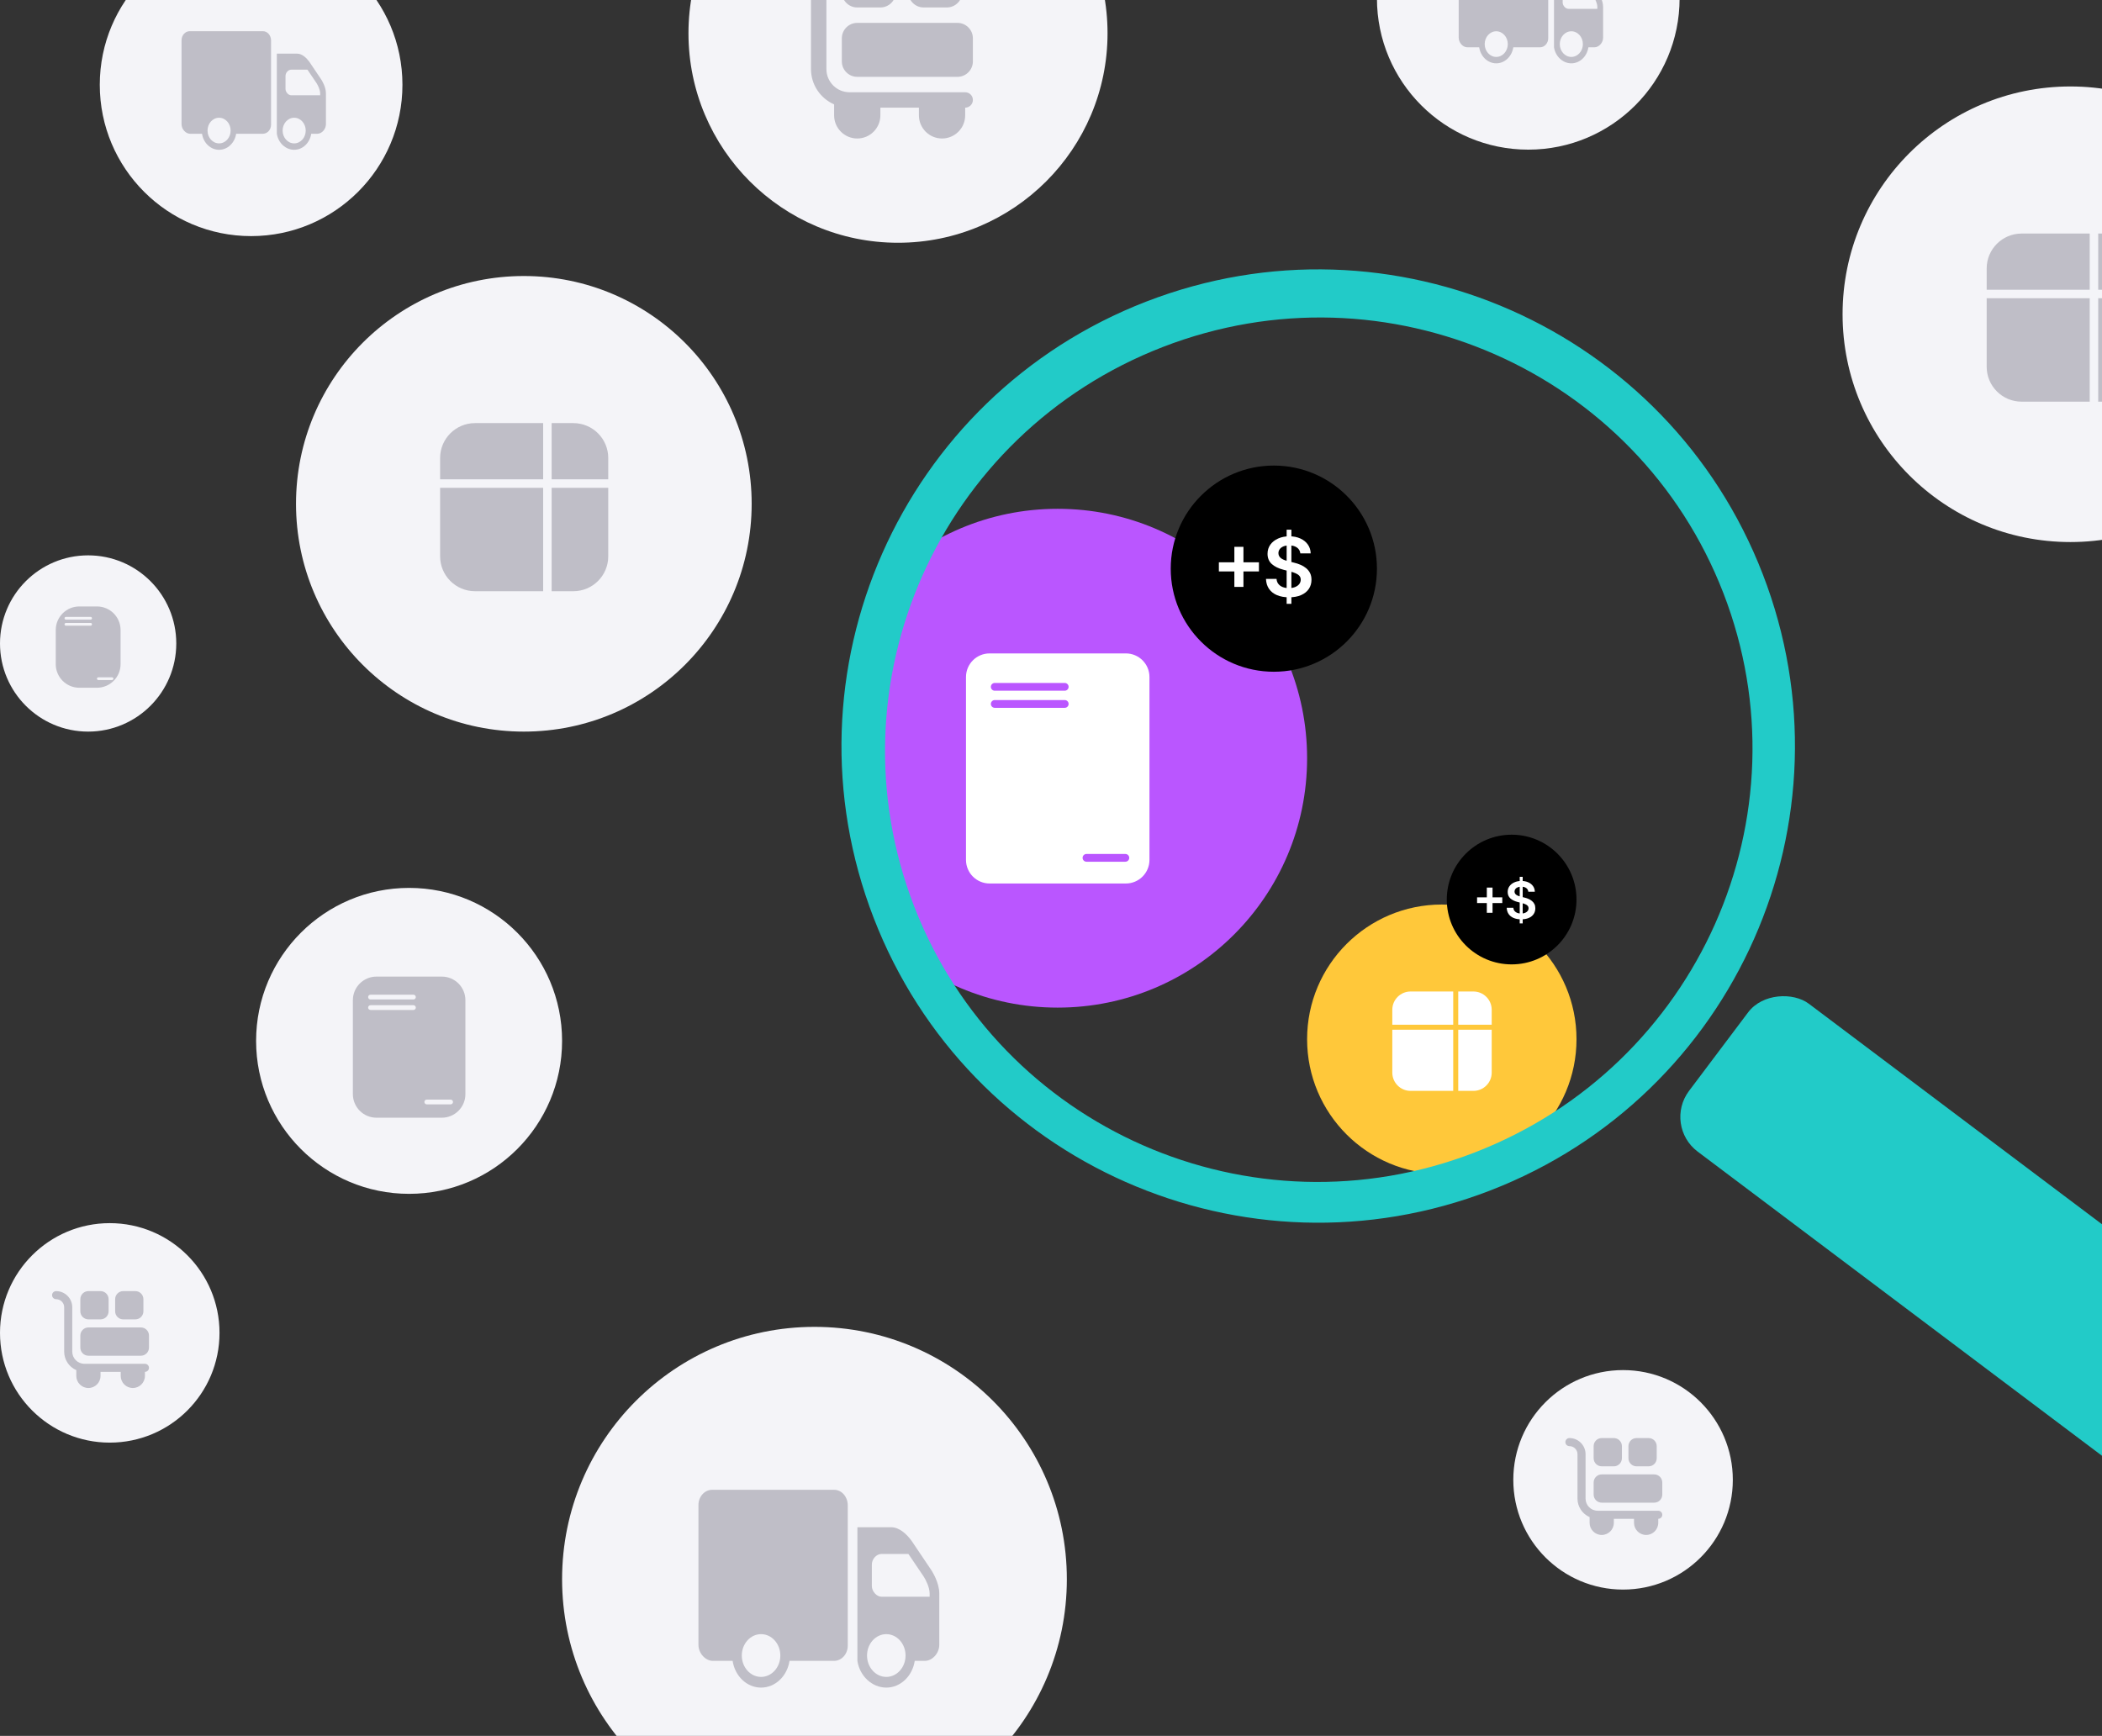
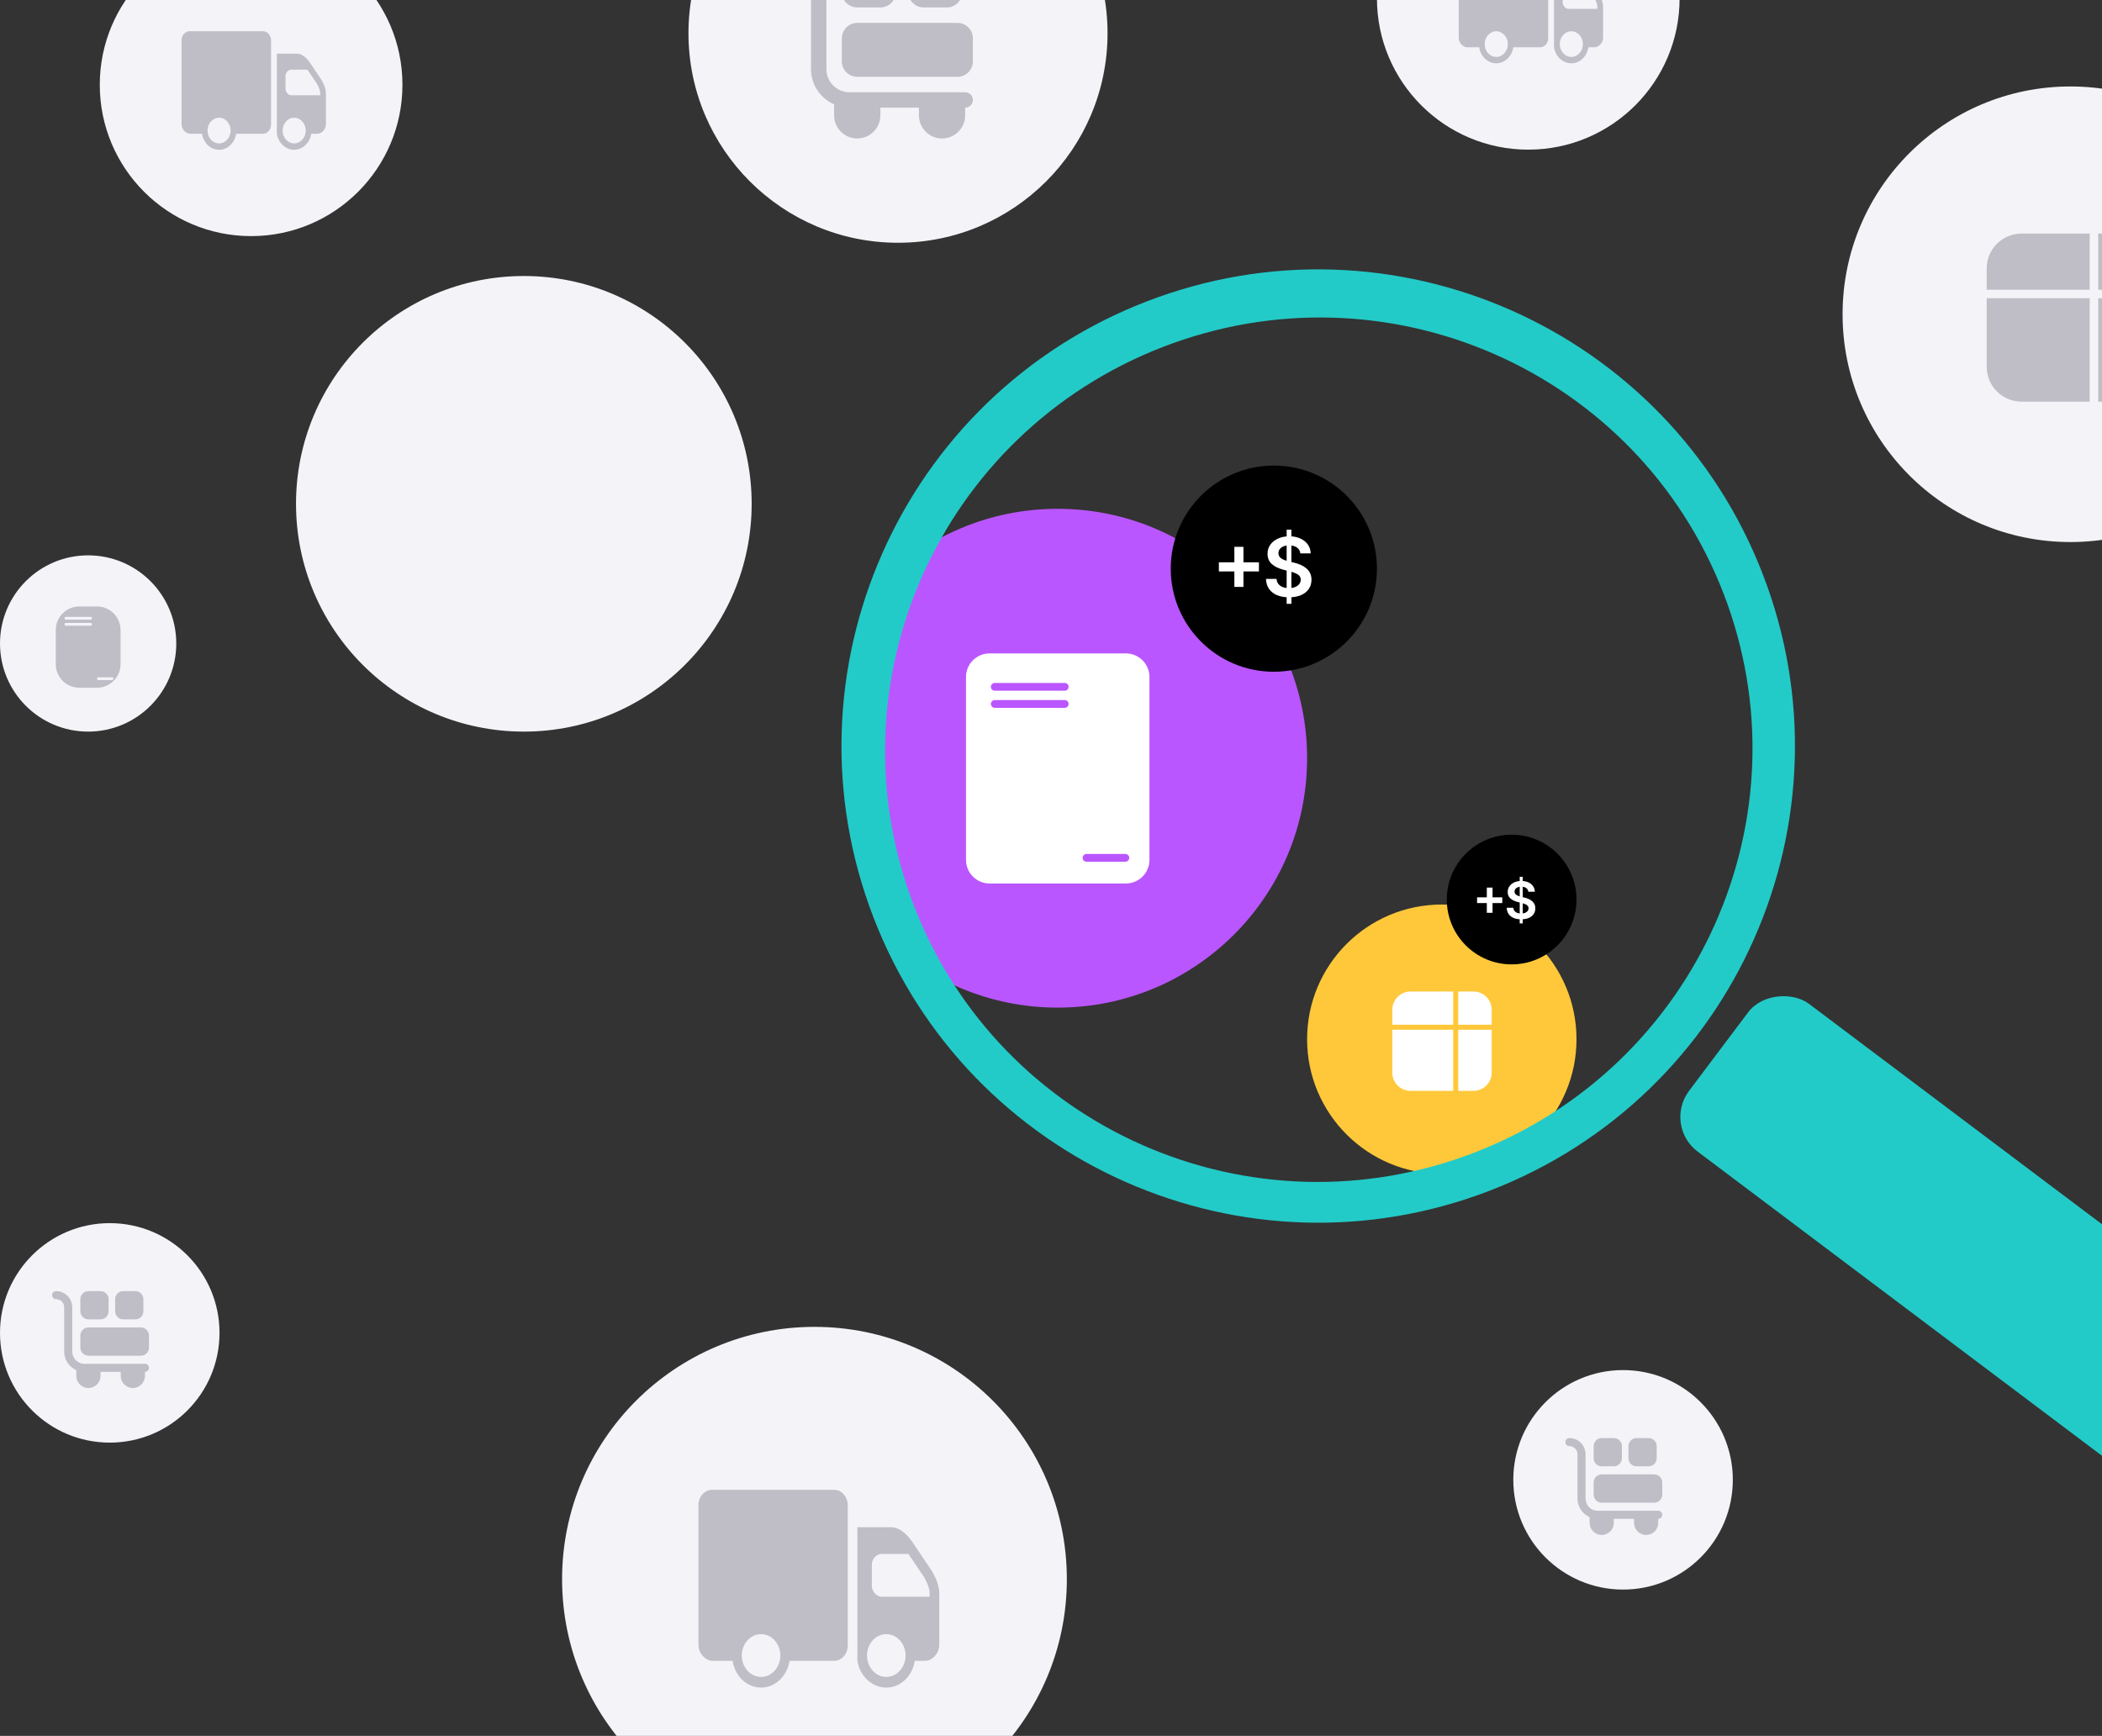
<svg xmlns="http://www.w3.org/2000/svg" width="632" height="522" viewBox="0 0 632 522" fill="none">
  <rect x="0" y="0" width="632" height="522" fill="#333333" stroke="none" />
  <circle cx="157.5" cy="151.5" r="68.5" fill="#F4F4F8" />
-   <path fill-rule="evenodd" clip-rule="evenodd" d="M132.328 137.728C132.328 131.931 137.027 127.232 142.824 127.232H163.307V144.132L132.328 144.132V137.728ZM132.328 146.685V167.288C132.328 173.085 137.027 177.784 142.824 177.784H163.307V146.685L132.328 146.685ZM165.86 146.685V177.784H172.384C178.181 177.784 182.88 173.085 182.88 167.288V146.685H165.86ZM182.88 144.132V137.728C182.88 131.932 178.181 127.232 172.384 127.232H165.86V144.132H182.88Z" fill="#BFBEC7" />
  <circle cx="622.5" cy="94.5" r="68.5" fill="#F4F4F8" />
  <path fill-rule="evenodd" clip-rule="evenodd" d="M597.328 80.728C597.328 74.931 602.027 70.232 607.824 70.232H628.307V87.132L597.328 87.132V80.728ZM597.328 89.685V110.288C597.328 116.085 602.027 120.784 607.824 120.784H628.307V89.685L597.328 89.685ZM630.86 89.685V120.784H637.384C643.181 120.784 647.88 116.085 647.88 110.288V89.685H630.86ZM647.88 87.132V80.728C647.88 74.931 643.181 70.232 637.384 70.232H630.86V87.132H647.88Z" fill="#BFBEC7" />
  <circle cx="433.5" cy="312.5" r="40.5" fill="#FFC83A" />
  <path fill-rule="evenodd" clip-rule="evenodd" d="M418.617 303.652C418.617 300.615 421.08 298.152 424.117 298.152H436.933V308.144L418.617 308.144V303.652ZM418.617 309.654V322.54C418.617 325.578 421.08 328.04 424.117 328.04H436.933V309.654L418.617 309.654ZM438.443 309.654V328.04H443.005C446.043 328.04 448.505 325.578 448.505 322.54V309.654H438.443ZM448.505 308.144V303.652C448.505 300.615 446.043 298.152 443.005 298.152H438.443V308.144H448.505Z" fill="white" />
  <circle cx="244.883" cy="474.883" r="75.883" fill="#F4F4F8" />
  <path d="M214.118 448C211.844 448 210 450.054 210 452.571V494.618C210 497.136 212.07 499.44 214.344 499.44H220.273C220.963 503.999 224.527 507.478 228.826 507.478C233.125 507.478 236.689 503.999 237.379 499.44H250.775C253.043 499.44 254.893 497.387 254.893 494.869V452.672C254.893 450.097 253.065 448 250.82 448H214.118ZM257.789 459.253V499.44C258.485 503.993 262.179 507.478 266.478 507.478C270.777 507.478 274.341 503.993 275.031 499.44H278.064C280.338 499.44 282.408 497.142 282.408 494.618V479.146C282.408 475.911 280.309 472.609 280.055 472.213L274.036 463.271C272.656 461.425 270.489 459.253 267.926 459.253H257.789ZM265.03 467.29H273.131L277.747 474.122C278.239 474.895 279.512 477.262 279.512 479.146V480.15H265.03C263.582 480.15 262.134 478.543 262.134 476.935V470.505C262.134 468.728 263.582 467.29 265.03 467.29ZM228.826 491.403C232.022 491.403 234.619 494.286 234.619 497.833C234.619 501.38 232.022 504.263 228.826 504.263C225.63 504.263 223.033 501.38 223.033 497.833C223.033 494.286 225.63 491.403 228.826 491.403ZM266.478 491.403C269.674 491.403 272.271 494.286 272.271 497.833C272.271 501.38 269.674 504.263 266.478 504.263C263.283 504.263 260.686 501.38 260.686 497.833C260.686 494.286 263.283 491.403 266.478 491.403Z" fill="#BFBEC7" />
  <circle cx="75.5" cy="25.5" r="45.5" fill="#F4F4F8" />
  <path d="M57.051 9.381C55.688 9.381 54.582 10.612 54.582 12.122V37.333C54.582 38.843 55.824 40.225 57.187 40.225H60.742C61.156 42.958 63.292 45.044 65.87 45.044C68.448 45.044 70.585 42.958 70.999 40.225H79.031C80.391 40.225 81.5 38.993 81.5 37.484V12.182C81.5 10.638 80.404 9.381 79.058 9.381H57.051ZM83.237 16.128V40.225C83.654 42.954 85.869 45.044 88.447 45.044C91.025 45.044 93.162 42.954 93.575 40.225H95.394C96.757 40.225 97.998 38.847 97.998 37.333V28.056C97.998 26.117 96.74 24.137 96.587 23.899L92.978 18.538C92.151 17.431 90.852 16.128 89.315 16.128H83.237ZM87.579 20.947H92.436L95.204 25.044C95.499 25.507 96.262 26.926 96.262 28.056V28.658H87.579C86.71 28.658 85.842 27.695 85.842 26.731V22.875C85.842 21.809 86.71 20.947 87.579 20.947ZM65.87 35.406C67.787 35.406 69.344 37.134 69.344 39.261C69.344 41.388 67.787 43.117 65.87 43.117C63.954 43.117 62.397 41.388 62.397 39.261C62.397 37.134 63.954 35.406 65.87 35.406ZM88.447 35.406C90.363 35.406 91.92 37.134 91.92 39.261C91.92 41.388 90.363 43.117 88.447 43.117C86.531 43.117 84.974 41.388 84.974 39.261C84.974 37.134 86.531 35.406 88.447 35.406Z" fill="#BFBEC7" />
  <circle cx="459.5" cy="-0.5" r="45.5" fill="#F4F4F8" />
  <path d="M441.051 -16.619C439.688 -16.619 438.582 -15.388 438.582 -13.878V11.333C438.582 12.843 439.823 14.225 441.187 14.225H444.742C445.156 16.958 447.292 19.044 449.87 19.044C452.448 19.044 454.585 16.958 454.999 14.225H463.031C464.391 14.225 465.5 12.993 465.5 11.484V-13.818C465.5 -15.362 464.404 -16.619 463.058 -16.619H441.051ZM467.237 -9.872V14.225C467.654 16.954 469.869 19.044 472.447 19.044C475.025 19.044 477.162 16.954 477.575 14.225H479.393C480.757 14.225 481.998 12.847 481.998 11.333V2.056C481.998 0.117 480.74 -1.863 480.587 -2.101L476.978 -7.462C476.151 -8.569 474.851 -9.872 473.315 -9.872H467.237ZM471.578 -5.053H476.436L479.204 -0.956C479.499 -0.493 480.262 0.926 480.262 2.056V2.658H471.578C470.71 2.658 469.842 1.695 469.842 0.731V-3.125C469.842 -4.191 470.71 -5.053 471.578 -5.053ZM449.87 9.406C451.786 9.406 453.344 11.134 453.344 13.261C453.344 15.388 451.786 17.117 449.87 17.117C447.954 17.117 446.397 15.388 446.397 13.261C446.397 11.134 447.954 9.406 449.87 9.406ZM472.447 9.406C474.363 9.406 475.92 11.134 475.92 13.261C475.92 15.388 474.363 17.117 472.447 17.117C470.531 17.117 468.974 15.388 468.974 13.261C468.974 11.134 470.531 9.406 472.447 9.406Z" fill="#BFBEC7" />
-   <circle cx="123" cy="313" r="46" fill="#F4F4F8" />
-   <path fill-rule="evenodd" clip-rule="evenodd" d="M113.192 293.672C109.274 293.672 106.098 296.848 106.098 300.766V329.011C106.098 332.929 109.274 336.106 113.192 336.106H132.835C136.754 336.106 139.93 332.929 139.93 329.011V300.766C139.93 296.848 136.754 293.672 132.835 293.672H113.192ZM110.685 299.836C110.685 300.232 111.006 300.553 111.402 300.553L124.304 300.553C124.7 300.553 125.021 300.232 125.021 299.836C125.021 299.44 124.7 299.119 124.304 299.119L111.402 299.119C111.006 299.119 110.685 299.44 110.685 299.836ZM111.402 303.707C111.006 303.707 110.685 303.386 110.685 302.99C110.685 302.594 111.006 302.273 111.402 302.273L124.304 302.273C124.7 302.273 125.021 302.594 125.021 302.99C125.021 303.386 124.7 303.707 124.304 303.707L111.402 303.707ZM127.601 331.375C127.601 331.771 127.922 332.092 128.318 332.092H135.486C135.882 332.092 136.203 331.771 136.203 331.375C136.203 330.979 135.882 330.658 135.486 330.658H128.318C127.922 330.658 127.601 330.979 127.601 331.375Z" fill="#BFBEC7" />
  <circle cx="26.5" cy="193.5" r="26.5" fill="#F4F4F8" />
  <path fill-rule="evenodd" clip-rule="evenodd" d="M23.856 182.365C19.938 182.365 16.762 185.542 16.762 189.46V199.716C16.762 203.634 19.938 206.811 23.856 206.811H29.157C33.076 206.811 36.252 203.634 36.252 199.716V189.46C36.252 185.542 33.076 182.365 29.157 182.365H23.856ZM19.404 185.916C19.404 186.144 19.589 186.329 19.817 186.329L27.25 186.329C27.478 186.329 27.663 186.144 27.663 185.916C27.663 185.688 27.478 185.504 27.25 185.504L19.817 185.504C19.589 185.504 19.404 185.688 19.404 185.916ZM19.817 188.146C19.589 188.146 19.404 187.961 19.404 187.733C19.404 187.505 19.589 187.32 19.817 187.32L27.25 187.32C27.478 187.32 27.663 187.505 27.663 187.733C27.663 187.961 27.478 188.146 27.25 188.146L19.817 188.146ZM29.15 204.085C29.15 204.313 29.334 204.498 29.563 204.498H33.692C33.92 204.498 34.105 204.313 34.105 204.085C34.105 203.857 33.92 203.672 33.692 203.672H29.563C29.334 203.672 29.15 203.857 29.15 204.085Z" fill="#BFBEC7" />
  <g clip-path="url(#clip0_2935_16045)">
    <circle cx="318" cy="228" r="75" fill="#BA56FF" />
    <path fill-rule="evenodd" clip-rule="evenodd" d="M297.536 196.488C293.618 196.488 290.441 199.665 290.441 203.583V258.579C290.441 262.497 293.618 265.674 297.536 265.674H338.508C342.426 265.674 345.603 262.497 345.603 258.579V203.583C345.603 199.665 342.426 196.488 338.508 196.488H297.536ZM297.921 206.539C297.921 207.184 298.444 207.708 299.09 207.708L320.126 207.708C320.771 207.708 321.294 207.184 321.294 206.539C321.294 205.893 320.771 205.37 320.126 205.37L299.09 205.37C298.444 205.37 297.921 205.893 297.921 206.539ZM299.09 212.85C298.444 212.85 297.921 212.326 297.921 211.681C297.921 211.036 298.444 210.512 299.09 210.512L320.126 210.512C320.771 210.512 321.294 211.036 321.294 211.681C321.294 212.326 320.771 212.85 320.126 212.85L299.09 212.85ZM325.502 257.961C325.502 258.606 326.025 259.129 326.67 259.129H338.357C339.002 259.129 339.526 258.606 339.526 257.961C339.526 257.315 339.002 256.792 338.357 256.792H326.67C326.025 256.792 325.502 257.315 325.502 257.961Z" fill="white" />
  </g>
  <circle cx="270" cy="10" r="63" fill="#F4F4F8" />
  <path d="M287.876 6.881H257.746C255.19 6.881 253.111 8.96 253.111 11.516V18.47C253.111 21.026 255.19 23.105 257.746 23.105H287.876C290.433 23.105 292.512 21.026 292.512 18.47V11.516C292.512 8.96 290.433 6.881 287.876 6.881ZM257.746 2.245H264.699C267.256 2.245 269.335 0.166 269.335 -2.39V-9.343C269.335 -11.899 267.256 -13.979 264.699 -13.979H257.746C255.19 -13.979 253.111 -11.899 253.111 -9.343V-2.39C253.111 0.166 255.19 2.245 257.746 2.245ZM290.194 27.74H255.428C251.595 27.74 248.475 24.621 248.475 20.787V-4.708C248.475 -9.821 244.317 -13.979 239.204 -13.979C237.925 -13.979 236.887 -12.943 236.887 -11.661C236.887 -10.379 237.925 -9.343 239.204 -9.343C241.761 -9.343 243.84 -7.264 243.84 -4.708V20.787C243.84 25.527 246.707 29.599 250.793 31.393V34.694C250.793 38.527 253.913 41.647 257.746 41.647C261.58 41.647 264.699 38.527 264.699 34.694V32.376H276.288V34.694C276.288 38.527 279.407 41.647 283.241 41.647C287.074 41.647 290.194 38.527 290.194 34.694V32.376C291.474 32.376 292.512 31.34 292.512 30.058C292.512 28.776 291.474 27.74 290.194 27.74Z" fill="#BFBEC7" />
  <path d="M284.677 2.245H277.724C275.168 2.245 273.089 0.166 273.089 -2.39V-9.343C273.089 -11.899 275.168 -13.979 277.724 -13.979H284.677C287.234 -13.979 289.313 -11.899 289.313 -9.343V-2.39C289.313 0.166 287.234 2.245 284.677 2.245Z" fill="#BFBEC7" />
  <circle cx="33" cy="400.811" r="33" fill="#F4F4F8" />
  <path d="M42.365 399.176H26.583C25.244 399.176 24.154 400.265 24.154 401.604V405.247C24.154 406.586 25.244 407.675 26.583 407.675H42.365C43.704 407.675 44.793 406.586 44.793 405.247V401.604C44.793 400.265 43.704 399.176 42.365 399.176ZM26.583 396.748H30.225C31.564 396.748 32.653 395.659 32.653 394.32V390.678C32.653 389.339 31.564 388.25 30.225 388.25H26.583C25.244 388.25 24.154 389.339 24.154 390.678V394.32C24.154 395.659 25.244 396.748 26.583 396.748ZM43.579 410.103H25.369C23.361 410.103 21.727 408.469 21.727 406.461V393.106C21.727 390.428 19.549 388.25 16.87 388.25C16.2 388.25 15.656 388.793 15.656 389.464C15.656 390.135 16.2 390.678 16.87 390.678C18.209 390.678 19.298 391.767 19.298 393.106V406.461C19.298 408.943 20.8 411.076 22.941 412.016V413.745C22.941 415.753 24.575 417.387 26.583 417.387C28.591 417.387 30.225 415.753 30.225 413.745V412.531H36.295V413.745C36.295 415.753 37.929 417.387 39.937 417.387C41.945 417.387 43.579 415.753 43.579 413.745V412.531C44.249 412.531 44.793 411.988 44.793 411.317C44.793 410.645 44.249 410.103 43.579 410.103Z" fill="#BFBEC7" />
  <path d="M40.689 396.748H37.047C35.708 396.748 34.619 395.659 34.619 394.32V390.678C34.619 389.339 35.708 388.25 37.047 388.25H40.689C42.029 388.25 43.117 389.339 43.117 390.678V394.32C43.117 395.659 42.029 396.748 40.689 396.748Z" fill="#BFBEC7" />
  <circle cx="488" cy="445" r="33" fill="#F4F4F8" />
  <path d="M497.365 443.366H481.583C480.244 443.366 479.155 444.455 479.155 445.794V449.436C479.155 450.775 480.244 451.864 481.583 451.864H497.365C498.704 451.864 499.793 450.775 499.793 449.436V445.794C499.793 444.455 498.704 443.366 497.365 443.366ZM481.583 440.938H485.225C486.564 440.938 487.653 439.849 487.653 438.51V434.868C487.653 433.528 486.564 432.439 485.225 432.439H481.583C480.244 432.439 479.155 433.528 479.155 434.868V438.51C479.155 439.849 480.244 440.938 481.583 440.938ZM498.579 454.292H480.369C478.361 454.292 476.726 452.658 476.726 450.65V437.296C476.726 434.617 474.548 432.439 471.87 432.439C471.2 432.439 470.656 432.982 470.656 433.653C470.656 434.325 471.2 434.868 471.87 434.868C473.209 434.868 474.298 435.957 474.298 437.296V450.65C474.298 453.133 475.8 455.266 477.94 456.206V457.934C477.94 459.942 479.575 461.576 481.583 461.576C483.591 461.576 485.225 459.942 485.225 457.934V456.72H491.295V457.934C491.295 459.942 492.929 461.576 494.937 461.576C496.945 461.576 498.579 459.942 498.579 457.934V456.72C499.249 456.72 499.793 456.178 499.793 455.506C499.793 454.835 499.249 454.292 498.579 454.292Z" fill="#BFBEC7" />
  <path d="M495.689 440.938H492.047C490.708 440.938 489.619 439.849 489.619 438.51V434.868C489.619 433.528 490.708 432.439 492.047 432.439H495.689C497.029 432.439 498.118 433.528 498.118 434.868V438.51C498.118 439.849 497.029 440.938 495.689 440.938Z" fill="#BFBEC7" />
  <path fill-rule="evenodd" clip-rule="evenodd" d="M448.056 357.992C521.868 329.432 558.552 246.443 529.992 172.63C501.432 98.818 418.443 62.134 344.63 90.694C270.818 119.255 234.134 202.244 262.694 276.056C291.255 349.868 374.244 386.552 448.056 357.992ZM443.374 346.567C510.566 320.568 544.055 245.265 518.172 178.374C492.29 111.483 416.838 78.333 349.646 104.332C282.453 130.331 248.964 205.633 274.847 272.524C300.729 339.416 376.181 372.565 443.374 346.567Z" fill="#22CBC8" />
  <rect x="500" y="338.453" width="55.629" height="182.609" rx="13.038" transform="rotate(-53.044 500 338.453)" fill="#22CBC8" />
  <circle cx="383" cy="171" r="31" fill="black" />
  <path d="M371.13 176.487V164.44H373.864V176.487H371.13ZM366.474 171.83V169.097H378.52V171.83H366.474ZM386.85 181.57V159.287H388.277V181.57H386.85ZM390.967 166.416C390.886 165.656 390.543 165.064 389.94 164.64C389.342 164.217 388.565 164.005 387.607 164.005C386.934 164.005 386.357 164.106 385.875 164.309C385.393 164.512 385.025 164.788 384.77 165.136C384.514 165.484 384.384 165.882 384.378 166.329C384.378 166.7 384.462 167.022 384.63 167.295C384.804 167.568 385.039 167.8 385.335 167.991C385.631 168.177 385.959 168.334 386.319 168.461C386.679 168.589 387.041 168.696 387.407 168.783L389.078 169.201C389.751 169.358 390.398 169.57 391.019 169.837C391.646 170.104 392.206 170.44 392.699 170.846C393.198 171.253 393.593 171.743 393.883 172.317C394.173 172.892 394.318 173.565 394.318 174.337C394.318 175.381 394.051 176.301 393.517 177.096C392.984 177.885 392.212 178.503 391.202 178.95C390.198 179.391 388.983 179.612 387.555 179.612C386.168 179.612 384.964 179.397 383.943 178.968C382.927 178.538 382.132 177.911 381.558 177.087C380.989 176.263 380.681 175.259 380.635 174.076H383.812C383.859 174.697 384.05 175.213 384.387 175.625C384.723 176.037 385.161 176.345 385.701 176.548C386.246 176.751 386.856 176.852 387.529 176.852C388.231 176.852 388.846 176.748 389.374 176.539C389.908 176.324 390.326 176.028 390.628 175.651C390.929 175.268 391.083 174.821 391.089 174.311C391.083 173.846 390.947 173.463 390.68 173.162C390.413 172.854 390.039 172.599 389.557 172.396C389.081 172.187 388.524 172.001 387.886 171.839L385.858 171.316C384.39 170.939 383.229 170.368 382.376 169.602C381.529 168.83 381.105 167.806 381.105 166.529C381.105 165.479 381.389 164.559 381.958 163.77C382.533 162.981 383.313 162.368 384.3 161.933C385.286 161.492 386.403 161.272 387.651 161.272C388.916 161.272 390.024 161.492 390.976 161.933C391.933 162.368 392.685 162.975 393.23 163.752C393.776 164.524 394.057 165.412 394.075 166.416H390.967Z" fill="white" />
  <circle cx="454.5" cy="270.5" r="19.5" fill="black" />
  <path d="M447.036 274.483V266.906H448.756V274.483H447.036ZM444.107 271.554V269.835H451.685V271.554H444.107ZM456.925 277.681V263.664H457.823V277.681H456.925ZM459.514 268.148C459.463 267.67 459.248 267.298 458.868 267.031C458.492 266.765 458.003 266.632 457.401 266.632C456.978 266.632 456.614 266.696 456.311 266.823C456.008 266.951 455.777 267.125 455.616 267.344C455.455 267.563 455.373 267.813 455.37 268.094C455.37 268.327 455.423 268.53 455.528 268.701C455.638 268.873 455.786 269.019 455.972 269.139C456.158 269.256 456.364 269.355 456.591 269.435C456.817 269.515 457.045 269.583 457.275 269.638L458.326 269.901C458.75 269.999 459.157 270.132 459.547 270.3C459.941 270.468 460.294 270.68 460.604 270.935C460.918 271.191 461.166 271.499 461.349 271.861C461.531 272.222 461.622 272.646 461.622 273.131C461.622 273.788 461.454 274.367 461.119 274.867C460.783 275.363 460.297 275.752 459.662 276.033C459.031 276.31 458.266 276.449 457.368 276.449C456.496 276.449 455.738 276.314 455.096 276.044C454.457 275.774 453.957 275.38 453.596 274.861C453.238 274.343 453.044 273.711 453.015 272.967H455.014C455.043 273.357 455.163 273.682 455.375 273.941C455.587 274.201 455.862 274.394 456.202 274.522C456.545 274.649 456.928 274.713 457.352 274.713C457.793 274.713 458.18 274.648 458.512 274.516C458.848 274.381 459.111 274.195 459.301 273.958C459.491 273.717 459.587 273.436 459.591 273.115C459.587 272.823 459.502 272.582 459.334 272.392C459.166 272.198 458.93 272.038 458.627 271.91C458.328 271.779 457.978 271.662 457.576 271.56L456.3 271.231C455.377 270.994 454.647 270.634 454.11 270.152C453.577 269.667 453.311 269.023 453.311 268.22C453.311 267.559 453.49 266.98 453.847 266.484C454.209 265.988 454.7 265.602 455.32 265.329C455.941 265.051 456.644 264.913 457.428 264.913C458.224 264.913 458.921 265.051 459.52 265.329C460.122 265.602 460.595 265.984 460.938 266.473C461.281 266.958 461.458 267.517 461.469 268.148H459.514Z" fill="white" />
  <defs>
    <clipPath id="clip0_2935_16045">
      <rect x="261" y="153" width="132" height="150" rx="40" fill="white" />
    </clipPath>
  </defs>
</svg>